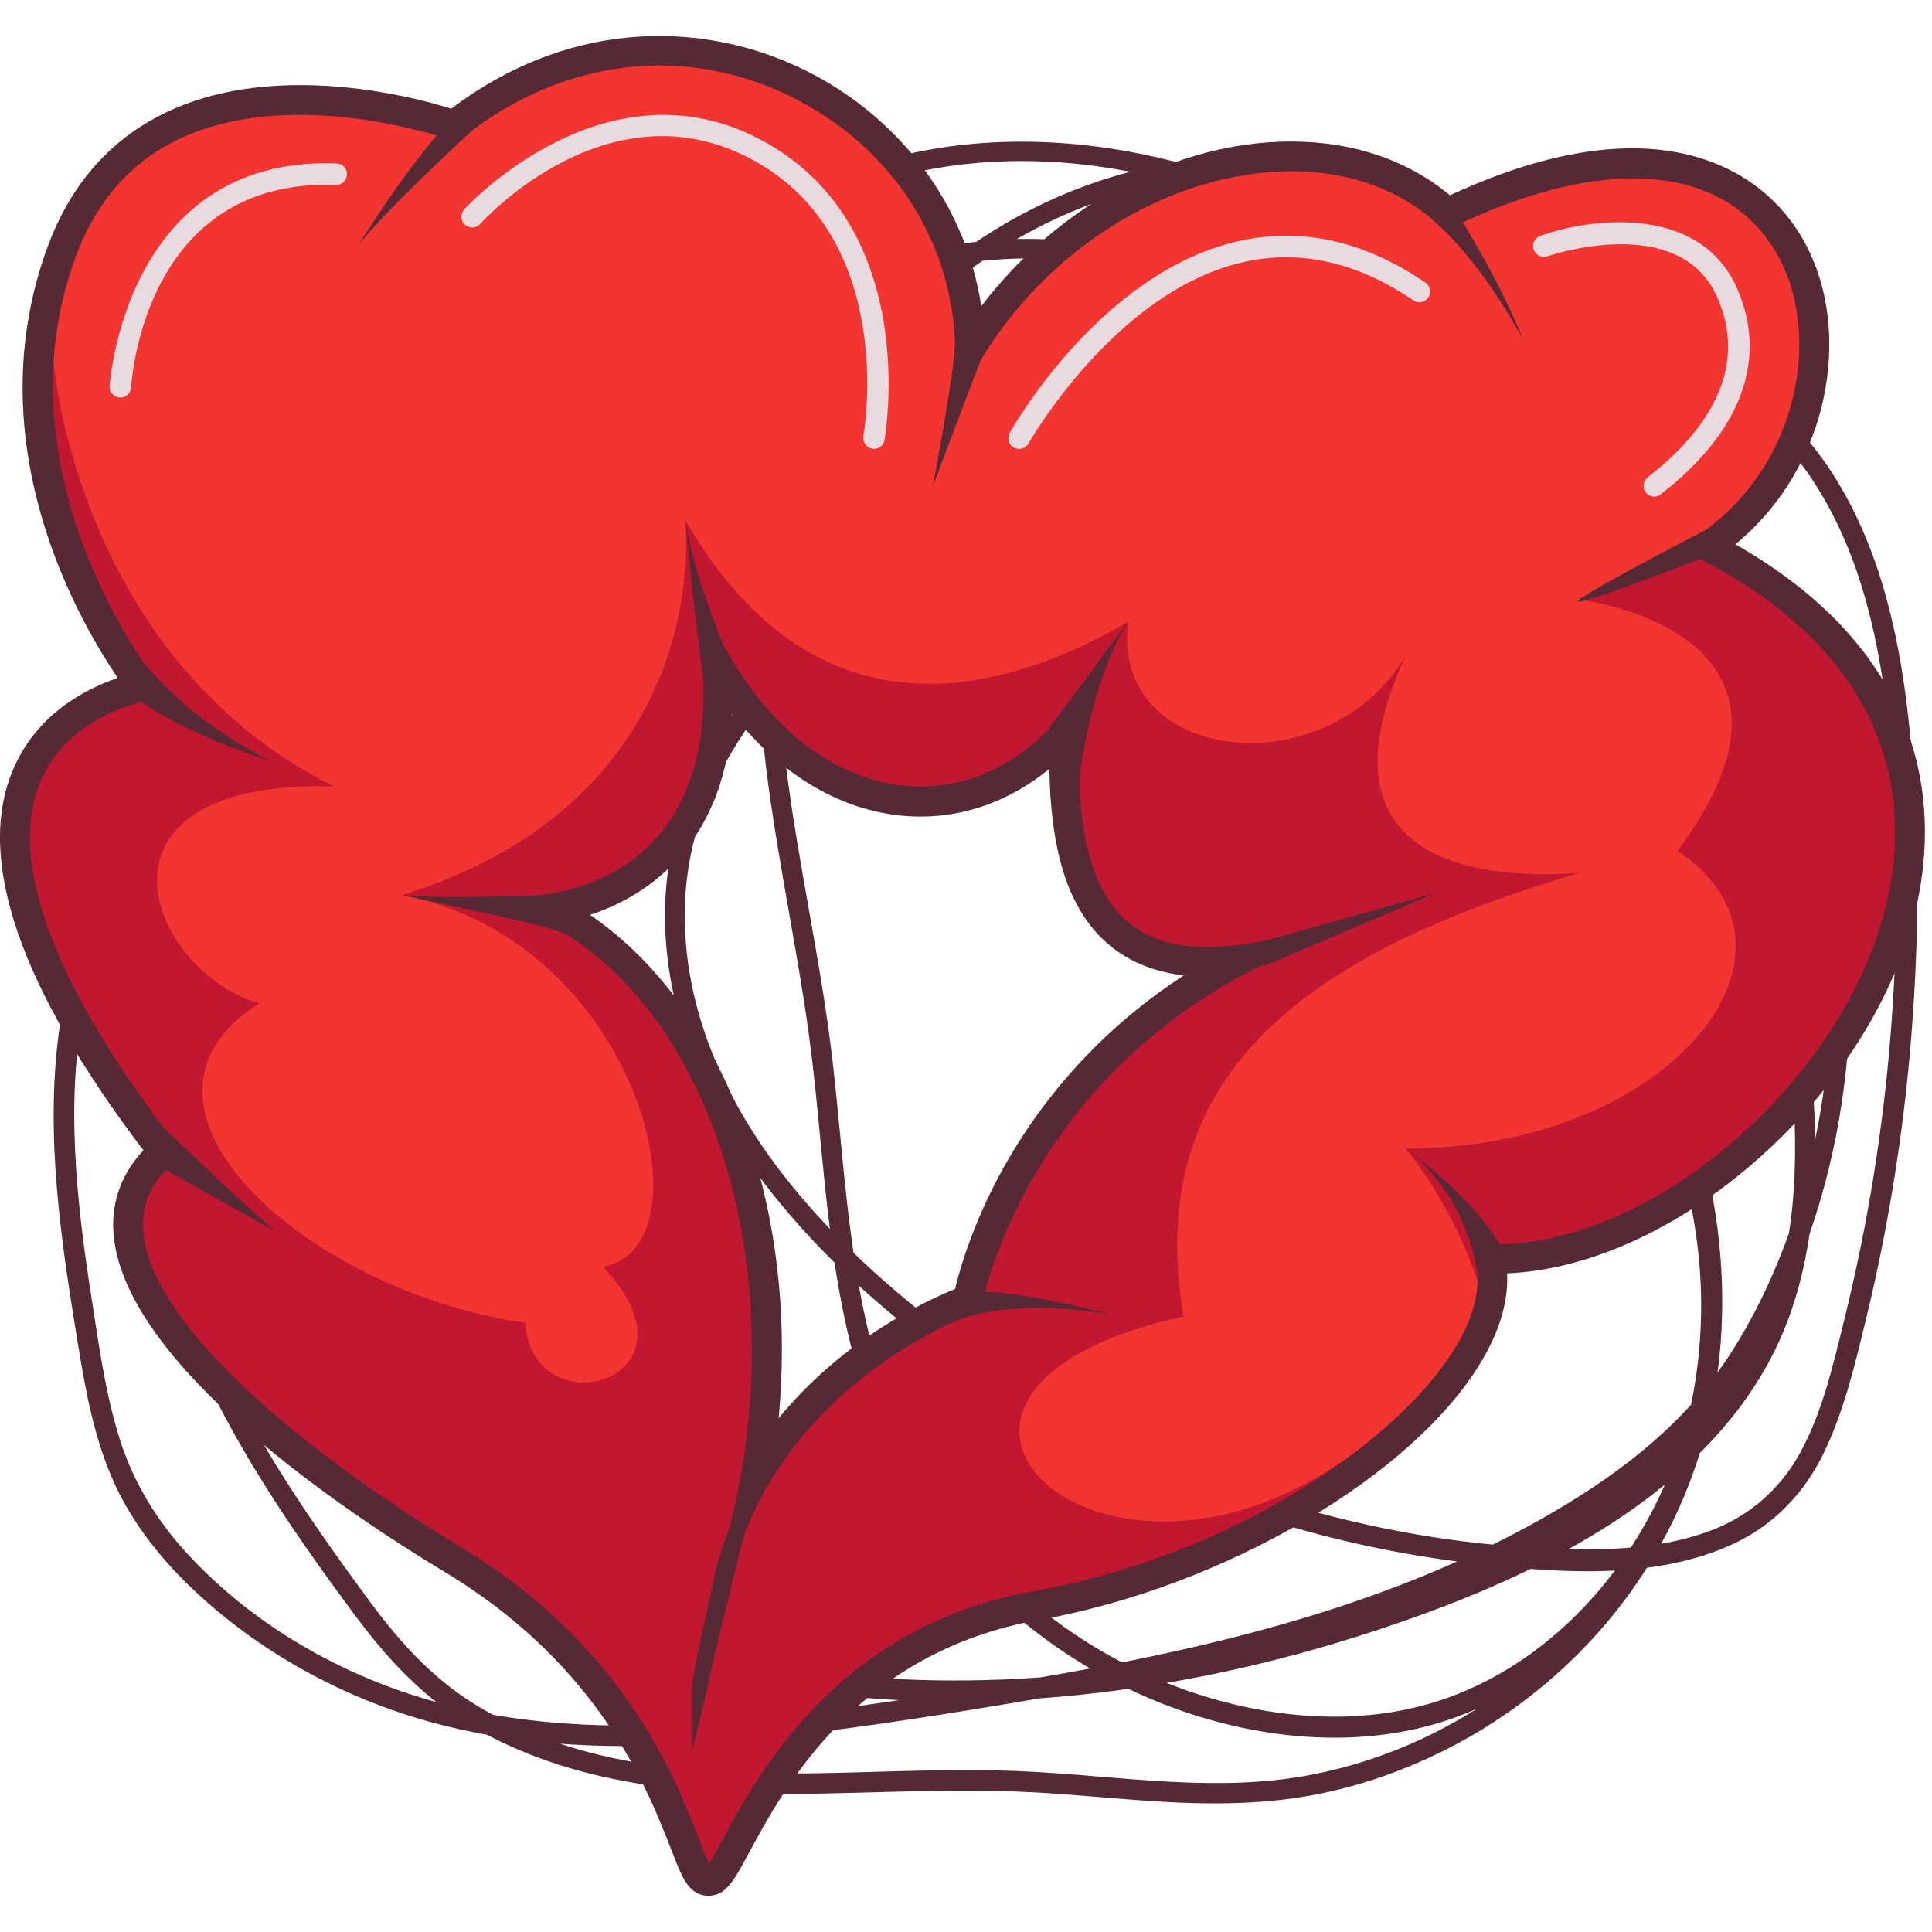
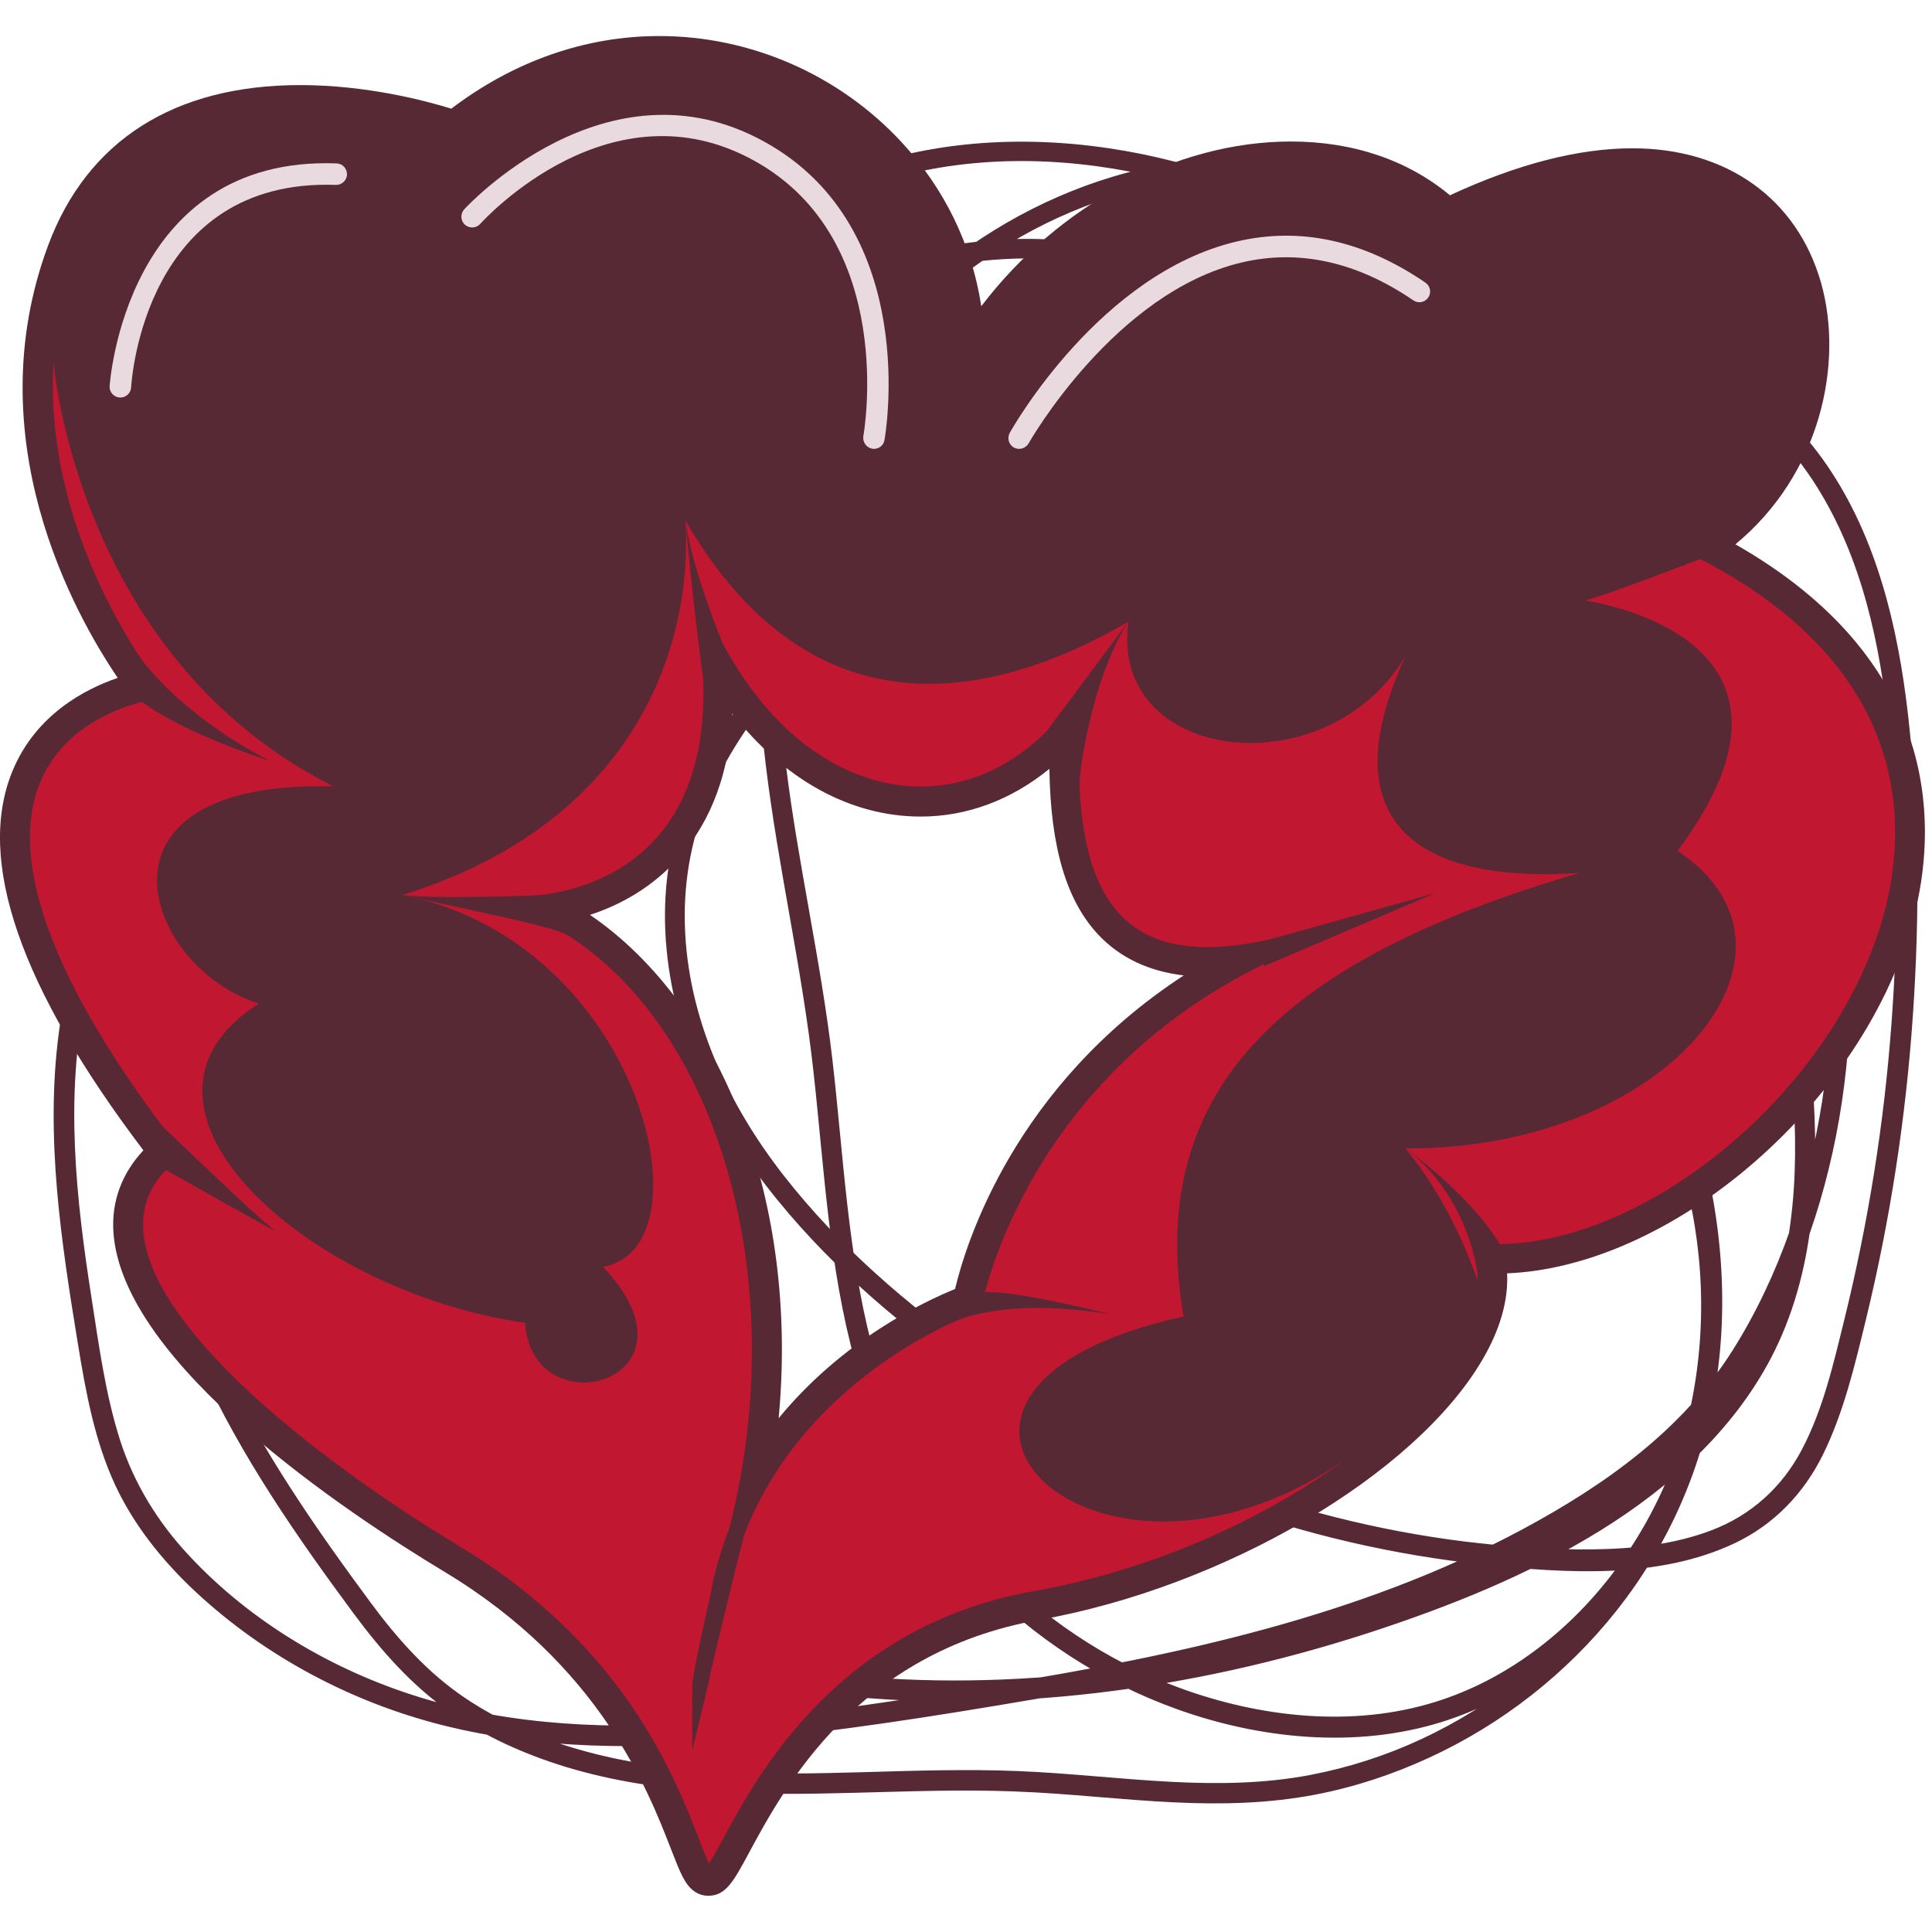
<svg xmlns="http://www.w3.org/2000/svg" version="1.1" id="Слой_1" x="0px" y="0px" viewBox="0 0 1024 1024" style="enable-background:new 0 0 1024 1024;" xml:space="preserve">
  <style type="text/css">
	.st0{fill:#562935;}
	.st1{fill:#F23531;}
	.st2{fill:#C11730;}
	.st3{fill:#E8DADE;}
</style>
  <g>
    <path class="st0" d="M445.4,90c-70,25.8-142.2,51.1-201.9,97.2c-29.9,23.1-56,50.5-79.5,80.1c-15.4,19.4-29.8,39.5-42.4,60.8   c-13.5,22.9-25.4,46.8-36.8,70.8c-22.7,47.8-46.8,96-53.7,149.1c-7.1,54.7,1.3,109.8,10.1,163.7c4.2,25.7,8.8,51.5,19.8,75.3   c10.1,21.7,25.5,40.7,42.9,56.9c36.6,34,82.3,58.3,130.7,70.5c51.6,13,105.5,12.9,158.2,8.1c51.7-4.8,103.3-13,154.5-21.7   c98.8-16.7,198.7-40.5,285.4-92.4c21.6-12.9,42.5-27.5,60.7-45c18-17.4,32.6-37.8,44.2-59.9c22.5-42.5,35.9-89.5,40.9-137.2   c10.1-95.6-15.3-192.8-71.2-271c-28.8-40.4-64-76-101.7-108.1c-37.5-31.9-78.5-60.3-123.5-80.6c-86.6-39.1-192.6-46.8-275.6,5.7   c-42.7,27-78.1,66.3-108.9,105.9c-30.5,39.3-56.6,82-77.4,127.3c-22.5,49.1-38.4,100.8-52.2,152.9c-7.1,26.7-13.9,53.5-20.1,80.4   c-6.1,26.5-11.2,53.4-11.4,80.7c-0.2,24.8,4,49.4,13.8,72.3c8.5,19.9,20.9,37.9,35.5,53.8c30.1,32.9,69,56.7,109.6,74.5   c89.6,39.1,189.4,48.6,285.9,37.2c48.7-5.7,96.7-16.5,143.4-31.6c42.8-13.9,85.3-30.8,123.7-54.6c36.6-22.7,69.9-52.6,90.2-91.2   c23.6-45.1,25.7-96.9,22.1-146.7c-3.8-51.4-9.6-104.1-24.4-153.7c-13.1-43.9-35-84-66.4-117.5c-59-62.7-146-99.1-232.3-92.3   c-51.2,4-98,23.3-138.7,54.3c-19.4,14.8-37.3,31.4-54.3,48.8c-17,17.4-33.5,35.5-48.2,54.9c-14.3,18.8-26.6,39.2-34.5,61.5   c-8.4,23.6-11,49-8.6,73.9c4.7,49.7,27.7,94.9,59,133.2c30.5,37.4,68.3,69.2,108.2,96.2c39.6,26.7,82.6,48.4,127.5,64.8   c44.7,16.3,91.3,27,138.6,32c43.4,4.6,92.4,7.8,132.9-11.4c20.7-9.8,36.5-26.3,46.6-46.7c11.1-22.5,17-47.6,22.9-71.9   c12.9-53,21.2-107.2,24.9-161.6c3.6-52.7,3.4-106.3-2.6-158.8c-5.3-46.3-16.4-93.6-43.1-132.5c-13.8-20.1-31.6-36.7-50.8-51.6   c-19.9-15.4-40.8-29.7-62-43.2c-41.6-26.5-86.5-49.4-134.8-60.8c-43.2-10.2-87.9-10-130.6,2.8c-39.4,11.8-75.8,33.1-105.9,61.1   c-29.9,27.8-53.5,62.4-67.3,100.8c-17.3,48-17,100.1-10.9,150.1c6.6,54.5,19.3,108.1,25.3,162.7c5.7,51.4,8.2,103.7,22.1,153.7   c12,43.3,33.7,82.7,64.8,115.2c29.4,30.7,66,54.5,106,68.8c44.1,15.8,94.6,20.8,139.7,6.8c39-12.1,72.7-37.7,97.7-69.7   c25.7-33,42.7-72.5,48.6-113.9c7-49.6,0.1-100.3-16.2-147.5c-8-23.3-18.2-45.9-30-67.5c-12.4-22.5-27.2-43.4-40.7-65.3   c-6.6-10.7-12.8-21.7-18-33.2c-5.6-12.4-9.5-25.4-13-38.4c-6.6-24.7-11.7-49.8-21.9-73.3c-10-23.1-24.2-44-39.7-63.7   c-15.4-19.6-32-38.6-49.9-55.9c-17.2-16.6-36.3-31.5-58.1-41.5c-21.7-10-45.2-15.2-69.1-16.1c-48.9-2-97.2,12.6-141.5,32   c-43.7,19.1-85.6,43.5-124.6,70.9C210,283.8,143.2,355,106.2,442.9C87.6,487,76.6,534.5,75.8,582.5c-0.9,49.7,10.2,98,30.8,143   c21.2,46.3,50.5,88.7,80.7,129.5c14.8,20,31,38.4,51.5,52.7c18.6,12.9,39.5,22.2,61.1,28.8c49.7,15.1,102.2,15.1,153.6,13.7   c28-0.7,56.1-1.8,84.1-0.7c28.4,1,56.6,4.5,85,5.8c25.1,1.2,50.3,0.6,75-4.2c20.7-4,40.8-10.7,59.9-19.5   c38.5-17.7,72.9-44.6,99.2-77.8c27.1-34.2,45.3-74.7,52.2-117.8c7-43.9,3.3-89.4-11-131.5c-6.9-20.3-16.2-39.8-27.8-57.8   c-12.9-20-29.1-37.5-45.3-54.9c-31.3-33.5-68.7-75.7-59.7-125.5c1.2-6.7-9.1-9.6-10.3-2.9c-8.9,49.6,22.5,92.5,54.2,127   c16.5,17.9,33.9,35.3,47.8,55.4c12.4,17.9,22.3,37.4,29.6,57.9c29,81.3,16.7,174.9-37.6,243c-25.5,31.9-58.3,57.7-95.3,75   c-18.7,8.7-38.4,15.1-58.7,19c-24.4,4.7-49.3,5-74.1,3.7c-27.1-1.4-54.1-4.6-81.2-5.7c-27.4-1.1-54.8-0.2-82.2,0.6   c-50.3,1.4-101.3,2-150.1-11.9c-21.4-6.1-42-14.9-60.5-27.3c-20-13.4-35.9-31.3-50.2-50.6c-29.5-39.9-58.2-81.3-79.3-126.4   C97,679.7,86,633,86.5,584.9c0.5-46.7,11-93,28.8-136.2c35.4-85.7,100.6-155.6,175.5-208.7c37.8-26.8,78.3-50.5,120.5-69.6   c42.9-19.4,89.8-34.2,137.4-33.4c23.5,0.4,47,5,68.4,14.8c21.5,9.9,40.2,24.6,57.1,41c17,16.6,32.8,34.7,47.6,53.4   c15.2,19.1,28.9,39.7,38.8,62.1c10.3,23.4,15,48.7,21.6,73.2c6.5,24.2,16,46.6,28.9,68.1c12.7,21,27.1,41,39.3,62.3   c12.4,21.6,23,44.1,31.4,67.5c16.2,45.1,24,93.5,18.5,141.4c-4.7,41-20.6,80.4-45.6,113.2c-23.7,31.1-56.2,56.3-93.8,68   c-44.1,13.8-93.1,8.3-136-7.5c-38.4-14.1-73.3-37.6-101.2-67.4c-30.5-32.6-50.8-72-61.9-115.1c-12.6-49.1-14.8-100.1-20.6-150.3   c-6.1-52.5-18.3-104.1-24.7-156.6c-6-49.1-6.5-100.1,10.5-147.3c13.4-37.1,36.6-70.4,65.5-97c29.4-27,65-47.4,103.4-58.4   c41.5-11.8,84.7-11.2,126.4-0.6c47.3,11.9,90.9,35,131.7,61.3c20.4,13.1,40.6,26.9,59.6,42c18.9,14.9,36,31.7,48.9,52.1   c24.4,38.5,34.1,84.4,38.6,129.1c5.2,51.9,5.3,104.5,1.4,156.5c-3.9,52.9-12.3,105.3-25,156.8c-5.7,23.1-11.2,47.3-22.4,68.6   c-10.5,20-26.9,34.9-48,42.9c-19.9,7.6-41.4,9.8-62.6,10.1c-22.6,0.3-45.3-1.4-67.8-4.1c-46.2-5.7-91.7-17.3-135.2-33.9   c-43-16.5-84-38.2-121.8-64.4c-38.6-26.8-75.2-58.5-104.2-95.6c-29.8-38.1-51.2-84.1-52.5-133.1c-0.7-24.3,3.9-48.4,13.9-70.6   c9.6-21.3,23.1-40.6,37.9-58.5c14.9-18,31-35.1,47.6-51.4c17.1-16.8,35.1-32.6,54.9-46.2c19.6-13.5,40.7-24.7,63.3-32.1   c24.6-8.1,50.5-11.9,76.4-12.1c82.6-0.6,163.4,39.2,216.2,102.3c29.7,35.5,48,77.7,58.7,122.5c5.9,24.7,9.7,49.7,12.7,74.9   c3,25.2,5.7,50.4,6.6,75.8c1.7,47.9-4.9,96.1-32.1,136.7c-23.6,35.2-58.5,61.2-95.2,81.2c-39.1,21.3-81.4,36.8-124.1,49.2   c-46.1,13.4-93.5,22.7-141.4,26.7c-93.7,7.8-190.3-4.6-275.3-46.3c-37.8-18.5-73.8-43.3-100-76.7c-13-16.6-23.4-35.5-29.3-55.9   c-7.3-25-7.7-51.3-4.8-77c3-26.5,9.5-52.5,15.9-78.3c6.4-25.9,12.9-51.7,20.1-77.4c14-50.1,30.8-99.5,54.1-146   c21.9-43.7,48.7-84.9,80-122.4c30.8-37,65.7-73.7,108.8-96.3c84.8-44.5,187.6-29.2,269.7,13.4c42.6,22.1,81.2,51,116.8,83   c36,32.4,69.4,68.3,95.7,109.1c50.2,78.1,69.9,174.1,55.7,265.8c-7.2,46.2-22.4,92.4-47.4,132.1c-26.7,42.4-67.8,71.5-111.3,94.9   c-86.2,46.3-183.3,67-279.2,82.5c-50.1,8.1-100.5,16.2-151.1,19.9c-51.8,3.8-104.7,2.1-154.6-13.4c-45.7-14.1-89.2-39.8-121.9-74.9   c-16.6-17.7-29.3-38.3-36.7-61.4c-7.7-24.2-11.1-49.7-15-74.7c-8.3-53-14.4-108-2.9-161.1c5.5-25.3,14.9-49.5,25.4-73.1   c10.4-23.3,21.3-46.5,32.6-69.4C140,310.3,190,239,258,189.5c57-41.5,124.6-65.1,190.2-89.2C454.6,97.9,451.9,87.6,445.4,90   L445.4,90z" />
    <path class="st0" d="M919.8,288.5c45.1-37.2,57.5-95.8,45.4-138.6c-12.7-44.6-50-71.3-100-71.3c-28.6,0-61.1,8.4-96.7,24.9   c-22.4-18.6-51.3-28.5-84.3-28.5c-61.2,0-123.5,34-164.1,87.3c-4.9-32.2-19.4-62.3-42.3-87c-33.1-35.7-79.9-56.2-128.4-56.2   c-39.1,0-77,13.3-110.2,38.5c-12.9-4-44.4-12.5-80.1-12.5c-66.7,0-112.9,29.4-133.6,85C-12.4,232.1,39,324.8,62.4,359.3   c-17.6,6-43.5,19.6-55.8,49.4c-19.4,47.1,4,114.7,69.4,201c-11.4,12.2-16.9,26.9-15.9,43.1c4.3,69.9,124.2,149.4,175.5,180.3   c82.2,49.5,107.8,115.4,120.1,147.1c4.8,12.3,7.2,18.5,12.1,22.1c2.2,1.6,4.8,2.5,7.6,2.5c9.3,0,13.4-7.6,21.6-22.8   c18.6-34.5,57.3-106.3,153.7-123.4c98.1-17.4,199.2-76.7,235-137.9c9.4-16,13.8-31.5,13.1-45.8c42.2-1.7,89.6-22.9,130.9-58.8   c43.2-37.5,74.5-86.5,85.8-134.6C1026.3,435.1,1027.5,349.9,919.8,288.5z M506.2,683.2c-16,6.5-59.2,26.7-93.5,68.5   c5-53.2-0.9-105.9-17.6-152.8c-17.7-49.9-46.9-89.8-82.4-114c15.4-5,33.2-14.3,47.9-31.2c16.7-19.3,25.9-44.6,27.6-75.5   c27.1,34.8,62.4,54.6,99.8,54.6c24.5,0,48-8.8,68.2-25.3c0.6,41.7,9.1,70.1,26.1,88.1c11.4,12,26.5,19.2,45.1,21.4   C537.6,575.6,511.9,659.1,506.2,683.2z" />
-     <path class="st1" d="M898.1,289.9c1.3-0.8,2.6-1.6,3.9-2.5c103.3-69.1,67.2-269.6-135.5-170.3c-65.1-62.3-198.7-26.9-256.4,82.1   c10.2-133-149.7-225-268.6-128.8c0,0-159.9-58-205.2,63.7c-7.5,20.2-11.3,40.1-12.4,59.2c-5.4,96.1,57.6,173,57.6,173   s-164.2,21.2,9.9,244.8c-65.1,50.9,39.6,145.8,150,212.3c110.4,66.5,123.1,162.5,133,169.7c9.9,7.2,38.2-121.6,174.1-145.7   c61.8-10.9,120.7-37.4,164.5-68.7c40.2-28.7,67.8-61.6,73.3-90.3c1.7-8.8,1.3-17.2-1.4-25C930.7,673.3,1140.1,410.3,898.1,289.9z    M516,691.7c0,0-90.4,30.1-125.3,119.6c-2.6,10.1-5.6,20.3-9.1,30.4c2.3-10.8,5.4-21,9.1-30.4c38.6-150.7-18.2-294.7-112.4-331.9   c0,0,117.5,1.4,96.2-145.8c45.3,96.2,137.3,116.1,193.9,45.3c-5.7,96.2,19.8,147,117.5,120.2C538.7,560.1,516,691.7,516,691.7z" />
    <path class="st2" d="M627.3,697.8c-19.8-117.6,47.9-187.9,209.9-235.1c-82.4,5.5-134-24.2-92.2-115.1   c-41.7,70.6-157.3,56.9-146.9-18.1c-90.7,52.5-176.3,47.5-234.8-53.6c4.1,67.1-27.2,160.4-150.1,198.5   c126.3,24.7,164.7,187.1,106.4,197c57.1,60.4-37.4,86.8-41.3,29.7c-116-16.5-225.7-115.4-141.1-169.2   c-60.4-18.7-96.7-118.7,39.6-115.1C40.8,348.6,28.4,192.2,28.4,192.2l-4.4,1.1c-5.4,96.1,57.6,173,57.6,173s-164.2,21.2,9.9,244.8   c-65.1,50.9,39.6,145.8,150,212.3c110.4,66.5,123.1,162.5,133,169.7c9.9,7.2,38.2-121.6,174.1-145.7   c61.8-10.9,120.7-37.4,164.5-68.7c-0.7-1.3-1.4-2.5-2.1-3.8C578.1,865.2,449.6,736.7,627.3,697.8z M390.7,811.3   c38.6-150.7-18.2-294.7-112.4-331.9c0,0,117.5,1.4,96.2-145.8c45.3,96.2,137.3,116.1,193.9,45.3c-5.7,96.2,19.8,147,117.5,120.2   C538.7,560.1,516,691.7,516,691.7S425.7,721.9,390.7,811.3z" />
    <path class="st2" d="M784.9,663.4c2.7,7.8,3.1,16.2,1.4,25c-7.9-25.6-20.7-54.2-41.3-79.7c139.5,0.6,223.9-105,144.1-157.7   c87.2-116.6-52-133.2-52-133.2c22.1-13.9,44-23.6,65-30.3c-1.3,0.9-2.5,1.7-3.9,2.5C1140.1,410.3,930.7,673.3,784.9,663.4z" />
    <path class="st0" d="M375.4,997.6c-1.2,0-2.4-0.4-3.4-1.1c-3.3-2.4-5.4-7.9-9.7-18.9c-12.6-32.4-38.7-99.8-123.1-150.6   C200,803.3,71.4,720.8,67.2,652.4c-1-16.3,5.2-30.4,18.3-42c-66.7-86.6-91-153.5-72.3-199c13.7-33.3,46.4-44.6,60.8-48.1   C56.5,339.1-7.6,239.7,32.3,132.7c19.2-51.6,61.9-79.3,123.5-80.3c40.3-0.7,75.6,10.2,84.9,13.3c55.4-43.7,126.7-51.4,186.7-20   c53.4,28,85.9,79.5,87.5,137c32.9-52,86.4-89,143.2-98.2c42.6-6.9,82.3,3.2,109.3,27.6c126-60.6,171.6-0.5,182.7,19.5   c13.4,24.3,16.1,55.6,7.5,86c-8.4,29.5-26.3,54.7-50.8,71.9c116.7,61.3,113,149.3,100.1,196.8c-26,96-128,181.7-213.7,181.7   c-0.8,0-1.6,0-2.5,0c3,14.6-0.8,31.5-11.2,49.2c-34.9,59.6-133.9,117.4-230.1,134.5c-99.7,17.7-139.6,91.5-158.7,127   c-6.6,12.3-9.6,17.9-14,18.9C376.2,997.6,375.8,997.6,375.4,997.6z M159.1,60.9c-1.1,0-2.2,0-3.4,0c-58.5,1-97.3,26.1-115.4,74.7   C-3.6,253.7,84,362.4,84.9,363.5c1,1.2,1.2,2.8,0.7,4.3c-0.6,1.4-1.9,2.5-3.4,2.7c-0.5,0.1-45.5,6.4-61,44.3   c-17.4,42.4,8.1,109.4,73.7,193.7c1.5,1.9,1.1,4.6-0.7,6c-13.2,10.4-19.2,22.6-18.3,37.4c3.1,51,88.8,120.1,167.9,167.8   c86.8,52.3,113.7,121.6,126.6,154.9c1.9,5,3.9,10.1,5.4,13c1.9-2.8,4.7-7.9,7.4-12.9c18.2-33.8,60.9-113,164.8-131.4   c107.1-19,195.5-81.3,224.2-130.4c10.5-17.9,13.5-34.5,8.8-48c-0.5-1.4-0.2-2.9,0.6-4c0.9-1.1,2.3-1.8,3.7-1.7   c39.4,2.7,86-15.4,127.8-49.5c42-34.3,73.2-80.1,85.5-125.6c12.4-45.9,15.7-131.6-102.3-190.3c-1.4-0.7-2.3-2.1-2.4-3.6   c-0.1-1.6,0.7-3,2-3.8c57-35.2,70.3-107.6,46.6-150.6c-27.2-49.2-92.2-54.7-174-14.7c-1.6,0.8-3.6,0.5-4.9-0.8   C738.1,95.9,701,86.1,659.3,92.9C600,102.5,544.2,144,513.9,201.3c-1,1.8-3,2.7-5,2.1c-2-0.6-3.2-2.4-3.1-4.4   c4.6-60.7-27-116.5-82.5-145.7c-58.4-30.7-125.4-23-179.1,20.5c-1.2,0.9-2.7,1.2-4.2,0.7C239.6,74.4,202,60.9,159.1,60.9z    M381.6,846c-0.4,0-0.8-0.1-1.1-0.2c-2.2-0.6-3.5-2.8-3.1-5c2.2-10.5,5.3-20.9,9.2-30.9c36.3-141.9-13-288.3-109.9-326.6   c-1.9-0.8-3-2.8-2.6-4.8c0.4-2,2.2-3.5,4.2-3.5c0,0,0,0,0.1,0c1.4,0,42.9-0.3,70.1-31.5c21.4-24.5,28.8-61.3,21.8-109.4   c-0.3-2.1,1-4.1,3-4.7c2-0.6,4.2,0.4,5.1,2.3c23.1,49,59.3,79.8,99.3,84.6c32.5,3.8,63.6-10.4,87.3-40.1c1.2-1.5,3.1-2,4.9-1.3   c1.7,0.7,2.9,2.4,2.7,4.3c-3.4,58,4.9,93,26.1,110.2c18.1,14.7,46.2,16.5,86,5.6c2.2-0.6,4.5,0.6,5.2,2.7c0.7,2.1-0.3,4.5-2.4,5.4   c-143.1,59.3-167,188.1-167.2,189.3c-0.3,1.6-1.4,2.8-2.9,3.3c-0.9,0.3-88.7,30.6-122.6,116.8c-2.6,10.2-5.7,20.5-9.1,30.5   C385,844.9,383.4,846,381.6,846z M294.4,482.2c83.9,44.2,128.6,169.3,107.4,297.3c36.9-60.2,97.8-86,110.5-90.9   c3.8-17.1,30.6-118.5,141.1-178.7c-25.7,2.6-45.5-1.9-60.1-13.8c-21.9-17.8-31.5-51.3-29.8-105.1c-24.5,25.7-54.9,37.7-86.8,33.9   c-37.4-4.4-71.4-29.5-95.7-69.9c2.3,40.2-6.4,71.9-26.2,94.4C335.6,471.4,310.5,479.3,294.4,482.2z M516,691.7L516,691.7L516,691.7   z" />
    <path class="st0" d="M73.5,347.5c0,0,19.9,30.1,69.6,55.9c-54.3-18.4-75-34.1-78.7-43.3C60.8,350.9,73.5,347.5,73.5,347.5z" />
    <path class="st0" d="M288.2,474.4c0,0-57.5,2.4-75,0c52,11.4,75.7,16,86.4,20.6C310.3,499.6,288.2,474.4,288.2,474.4z" />
    <path class="st0" d="M85.9,596.8c0,0,52.6,50.6,59.5,55.2c6.9,4.6-65.3-36.3-65.3-36.3L85.9,596.8z" />
-     <path class="st0" d="M380.3,828.9c0,0-13.4,57-13.4,65.2c0,8.3,0,33.6,0,33.6s9.2-37.3,9.2-38.7c0-1.4,16.6-69,16.6-69L380.3,828.9   z" />
+     <path class="st0" d="M380.3,828.9c0,0-13.4,57-13.4,65.2c0,8.3,0,33.6,0,33.6s9.2-37.3,9.2-38.7c0-1.4,16.6-69,16.6-69L380.3,828.9   " />
    <path class="st0" d="M504.8,701c0,0,25.6-14,83.6-4.4c-44.2-11-69.1-14.3-75.7-10C506.1,691.1,504.8,701,504.8,701z" />
    <path class="st0" d="M782.5,671.4c0,0-5.3-38.2-37.5-62.7c45.6,34.1,54.3,59.1,54.3,59.1L782.5,671.4z" />
    <polygon class="st0" points="669.9,512.1 760.6,473.4 672,498.2  " />
    <path class="st0" d="M903.7,281.1c0,0-57,29.3-66.6,36.7s74.5-25.6,74.5-25.6L903.7,281.1z" />
    <path class="st0" d="M554.3,388.2c0,0,20.3-27.3,43.8-58.8c-18.9,28.9-26.3,79.5-25.9,86.4S554.3,388.2,554.3,388.2z" />
    <path class="st0" d="M758.6,115.9c0,0,23.6,18.2,48.5,63.8c-12.9-32.7-36.3-69.3-36.3-69.3L758.6,115.9z" />
    <path class="st0" d="M519.8,190.8l-25.3,66.6c0,0,11-58,11.7-75.1C506.9,165.4,519.8,190.8,519.8,190.8z" />
    <path class="st0" d="M383.1,341.2c0,0-16.6-40-19.8-65.4c3.7,41.9,9.4,84.2,9.4,84.2L383.1,341.2z" />
    <path class="st0" d="M250.4,69c0,0-48.7,44.8-60.7,61.4c28.1-45.1,48-65.7,48-65.7L250.4,69z" />
    <path class="st3" d="M63.8,210.7c-0.1,0-0.2,0-0.3,0c-3.2-0.2-5.6-2.9-5.4-6c0.1-1.2,8.2-122.2,120.3-118.1   c3.2,0.1,5.6,2.8,5.5,5.9c-0.1,3.2-2.8,5.6-5.9,5.5C77,94.4,69.8,200.8,69.5,205.3C69.3,208.4,66.8,210.7,63.8,210.7z" />
    <path class="st3" d="M463.3,237.9c-0.3,0-0.7,0-1.1-0.1c-3.1-0.6-5.1-3.6-4.6-6.7c0.2-1,18.4-103.7-57.8-145.9   c-75.8-42-142.5,30.4-145.3,33.5c-2.1,2.3-5.7,2.5-8.1,0.4c-2.3-2.1-2.5-5.7-0.4-8.1c0.7-0.8,75.5-82.3,159.3-35.8   c83.5,46.2,63.7,156.9,63.5,158C468.4,235.9,466,237.9,463.3,237.9z" />
    <path class="st3" d="M540.2,237.9c-0.9,0-1.9-0.2-2.8-0.7c-2.8-1.5-3.7-5-2.2-7.8c1.9-3.4,48-84.4,120.3-101.4   c33.6-7.9,67.2-0.6,100,21.8c2.6,1.8,3.3,5.3,1.5,7.9c-1.8,2.6-5.3,3.3-7.9,1.5c-30-20.5-60.6-27.2-90.9-20.1   c-67.4,15.8-112.6,95.1-113,95.9C544.1,236.8,542.2,237.9,540.2,237.9z" />
-     <path class="st3" d="M876.8,263.2c-1.7,0-3.4-0.8-4.5-2.2c-1.9-2.5-1.5-6.1,1-8c26.8-20.8,55-54.2,36.9-95.4   c-20.1-45.8-89.3-22-90-21.8c-3,1-6.2-0.5-7.3-3.5c-1.1-3,0.5-6.2,3.5-7.3c27.5-9.8,84.8-16.5,104.3,27.9   c16.5,37.5,2.1,76.2-40.4,109C879.3,262.8,878.1,263.2,876.8,263.2z" />
  </g>
</svg>